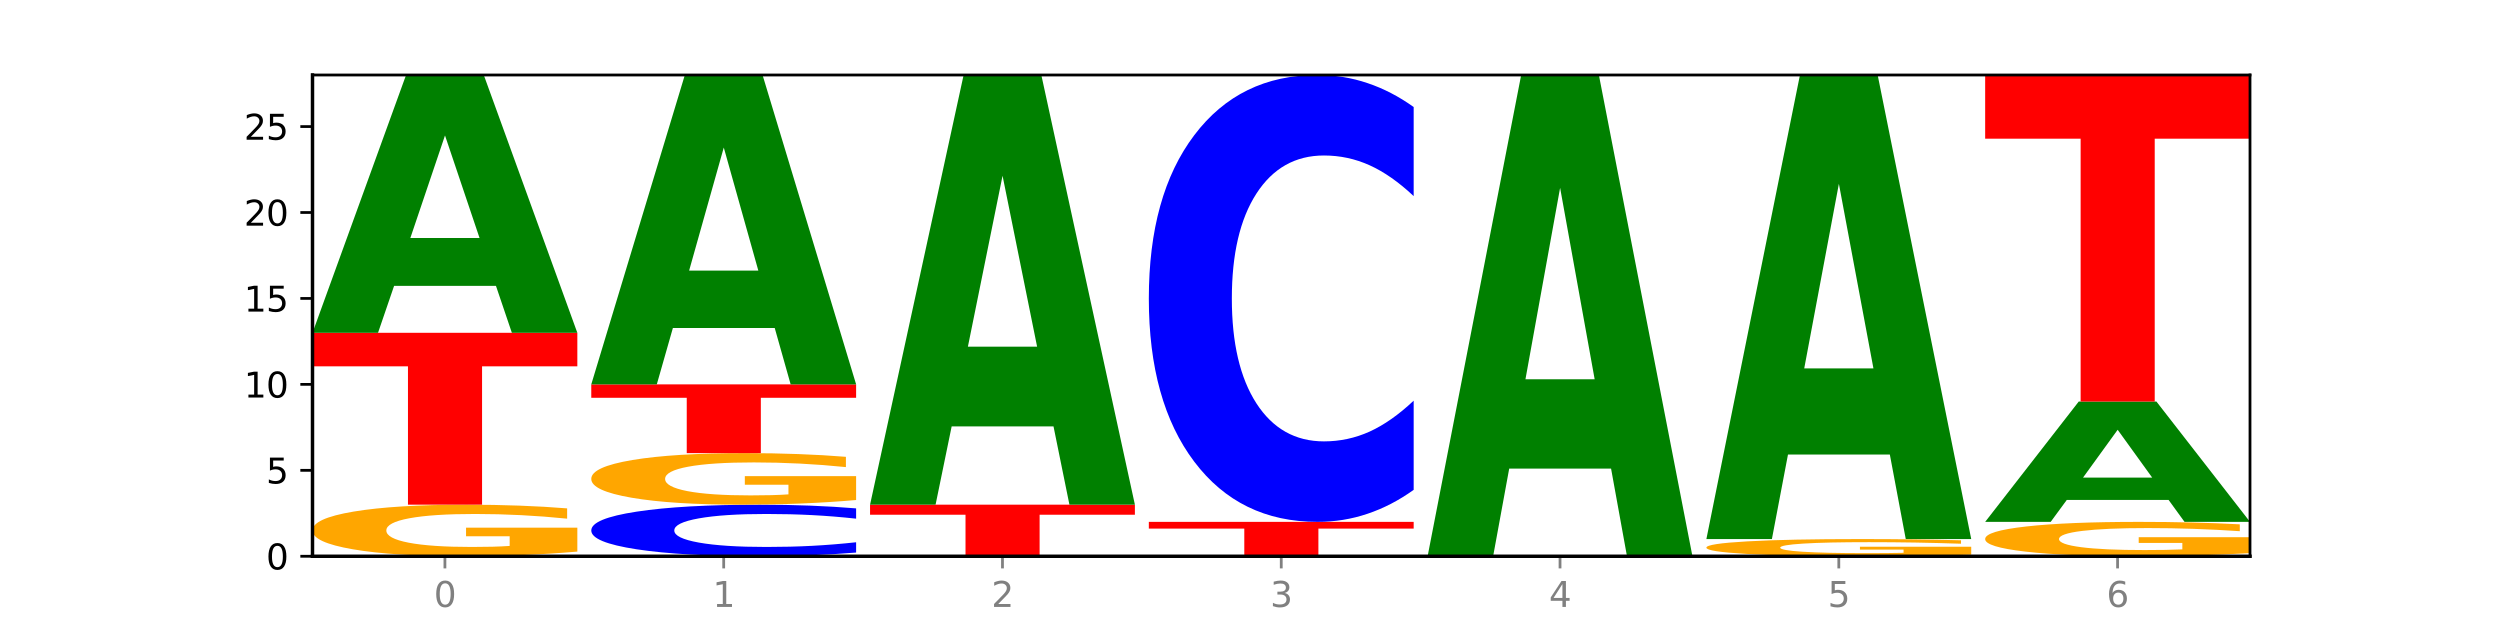
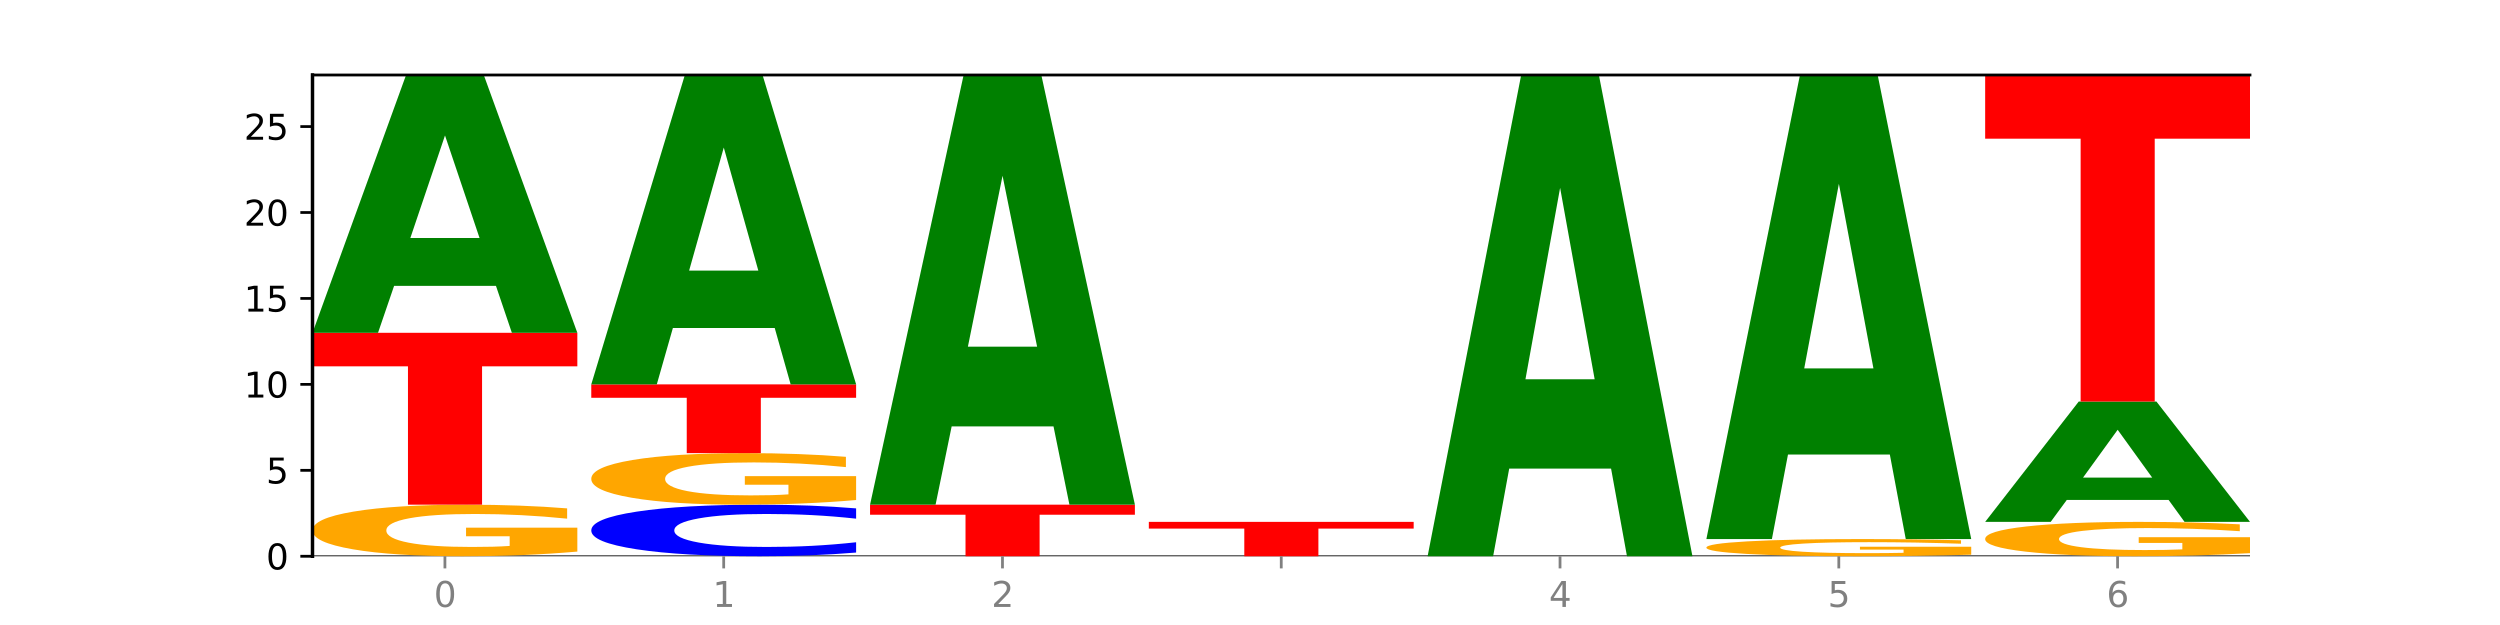
<svg xmlns="http://www.w3.org/2000/svg" xmlns:xlink="http://www.w3.org/1999/xlink" width="720pt" height="180pt" viewBox="0 0 720 180" version="1.1">
  <defs>
    <style type="text/css">*{stroke-linejoin: round; stroke-linecap: butt}</style>
  </defs>
  <g id="figure_1">
    <g id="patch_1">
      <path d="M 0 180  L 720 180  L 720 0  L 0 0  z " style="fill: #ffffff" />
    </g>
    <g id="axes_1">
      <g id="patch_2">
        <path d="M 90 160.2  L 648 160.2  L 648 21.6  L 90 21.6  z " style="fill: #ffffff" />
      </g>
      <g id="line2d_1">
        <path d="M 90 160.2  L 648 160.2  " clip-path="url(#p5d8c684b75)" style="fill: none; stroke: #000000; stroke-width: 0.5; stroke-linecap: square" />
      </g>
      <g id="patch_3">
        <path d="M 166.273 158.856  Q 158.581 159.528 150.308 159.866  Q 142.034 160.2 133.214 160.2  Q 113.282 160.2 101.641 158.2  Q 90 156.2 90 152.78  Q 90 149.319 101.846 147.335  Q 113.709 145.35 134.342 145.35  Q 142.291 145.35 149.573 145.62  Q 156.872 145.887 163.333 146.414  L 163.333 149.375  Q 156.667 148.697 150.068 148.362  Q 143.47 148.025 136.838 148.025  Q 124.564 148.025 117.914 149.258  Q 111.265 150.488 111.265 152.78  Q 111.265 155.05 117.675 156.289  Q 124.085 157.525 135.88 157.525  Q 139.094 157.525 141.846 157.455  Q 144.598 157.381 146.786 157.228  L 146.786 154.448  L 134.222 154.448  L 134.222 151.973  L 166.273 151.973  L 166.273 158.856  z " clip-path="url(#p5d8c684b75)" style="fill: #ffa600" />
      </g>
      <g id="patch_4">
        <path d="M 90 95.85  L 166.273 95.85  L 166.273 105.504  L 138.833 105.504  L 138.833 145.35  L 117.494 145.35  L 117.494 105.504  L 90 105.504  L 90 95.85  z " clip-path="url(#p5d8c684b75)" style="fill: #ff0000" />
      </g>
      <g id="patch_5">
        <path d="M 142.835 82.324  L 113.501 82.324  L 108.87 95.85  L 90 95.85  L 116.948 21.6  L 139.326 21.6  L 166.273 95.85  L 147.419 95.85  L 142.835 82.324  z M 118.18 68.543  L 138.109 68.543  L 128.16 39.009  L 118.18 68.543  z " clip-path="url(#p5d8c684b75)" style="fill: #008000" />
      </g>
      <g id="patch_6">
        <path d="M 246.561 159.136  Q 240.181 159.663 233.282 159.93  Q 226.383 160.2 218.869 160.2  Q 196.462 160.2 183.375 158.2  Q 170.288 156.2 170.288 152.78  Q 170.288 149.347 183.375 147.35  Q 196.462 145.35 218.869 145.35  Q 226.383 145.35 233.282 145.62  Q 240.181 145.887 246.561 146.414  L 246.561 149.375  Q 240.123 148.675 233.878 148.35  Q 227.632 148.025 220.733 148.025  Q 208.357 148.025 201.266 149.292  Q 194.194 150.556 194.194 152.78  Q 194.194 154.994 201.266 156.261  Q 208.357 157.525 220.733 157.525  Q 227.632 157.525 233.878 157.2  Q 240.123 156.872 246.561 156.172  L 246.561 159.136  z " clip-path="url(#p5d8c684b75)" style="fill: #0000ff" />
      </g>
      <g id="patch_7">
        <path d="M 246.561 144.006  Q 238.869 144.678 230.595 145.016  Q 222.322 145.35 213.501 145.35  Q 193.57 145.35 181.929 143.35  Q 170.288 141.35 170.288 137.93  Q 170.288 134.469 182.134 132.485  Q 193.997 130.5 214.63 130.5  Q 222.578 130.5 229.86 130.77  Q 237.159 131.037 243.621 131.564  L 243.621 134.525  Q 236.954 133.847 230.356 133.512  Q 223.758 133.175 217.125 133.175  Q 204.852 133.175 198.202 134.408  Q 191.553 135.638 191.553 137.93  Q 191.553 140.2 197.963 141.439  Q 204.373 142.675 216.168 142.675  Q 219.382 142.675 222.134 142.605  Q 224.886 142.531 227.074 142.378  L 227.074 139.598  L 214.51 139.598  L 214.51 137.123  L 246.561 137.123  L 246.561 144.006  z " clip-path="url(#p5d8c684b75)" style="fill: #ffa600" />
      </g>
      <g id="patch_8">
        <path d="M 170.288 110.7  L 246.561 110.7  L 246.561 114.562  L 219.12 114.562  L 219.12 130.5  L 197.782 130.5  L 197.782 114.562  L 170.288 114.562  L 170.288 110.7  z " clip-path="url(#p5d8c684b75)" style="fill: #ff0000" />
      </g>
      <g id="patch_9">
        <path d="M 223.122 94.469  L 193.789 94.469  L 189.157 110.7  L 170.288 110.7  L 197.235 21.6  L 219.614 21.6  L 246.561 110.7  L 227.707 110.7  L 223.122 94.469  z M 198.467 77.932  L 218.397 77.932  L 208.448 42.491  L 198.467 77.932  z " clip-path="url(#p5d8c684b75)" style="fill: #008000" />
      </g>
      <g id="patch_10">
        <path d="M 250.576 145.35  L 326.849 145.35  L 326.849 148.246  L 299.408 148.246  L 299.408 160.2  L 278.069 160.2  L 278.069 148.246  L 250.576 148.246  L 250.576 145.35  z " clip-path="url(#p5d8c684b75)" style="fill: #ff0000" />
      </g>
      <g id="patch_11">
        <path d="M 303.41 122.807  L 274.077 122.807  L 269.445 145.35  L 250.576 145.35  L 277.523 21.6  L 299.901 21.6  L 326.849 145.35  L 307.995 145.35  L 303.41 122.807  z M 278.755 99.839  L 298.685 99.839  L 288.736 50.615  L 278.755 99.839  z " clip-path="url(#p5d8c684b75)" style="fill: #008000" />
      </g>
      <g id="patch_12">
        <path d="M 330.863 150.3  L 407.137 150.3  L 407.137 152.231  L 379.696 152.231  L 379.696 160.2  L 358.357 160.2  L 358.357 152.231  L 330.863 152.231  L 330.863 150.3  z " clip-path="url(#p5d8c684b75)" style="fill: #ff0000" />
      </g>
      <g id="patch_13">
-         <path d="M 407.137 141.075  Q 400.757 145.648 393.858 147.96  Q 386.959 150.3 379.445 150.3  Q 357.037 150.3 343.95 132.966  Q 330.863 115.633 330.863 85.99  Q 330.863 56.241 343.95 38.934  Q 357.037 21.6 379.445 21.6  Q 386.959 21.6 393.858 23.94  Q 400.757 26.252 407.137 30.825  L 407.137 56.48  Q 400.699 50.419 394.453 47.601  Q 388.208 44.782 381.309 44.782  Q 368.933 44.782 361.842 55.762  Q 354.77 66.715 354.77 85.99  Q 354.77 105.185 361.842 116.164  Q 368.933 127.118 381.309 127.118  Q 388.208 127.118 394.453 124.299  Q 400.699 121.455 407.137 115.393  L 407.137 141.075  z " clip-path="url(#p5d8c684b75)" style="fill: #0000ff" />
-       </g>
+         </g>
      <g id="patch_14">
        <path d="M 463.986 134.951  L 434.652 134.951  L 430.021 160.2  L 411.151 160.2  L 438.099 21.6  L 460.477 21.6  L 487.424 160.2  L 468.571 160.2  L 463.986 134.951  z M 439.331 109.228  L 459.261 109.228  L 449.311 54.096  L 439.331 109.228  z " clip-path="url(#p5d8c684b75)" style="fill: #008000" />
      </g>
      <g id="patch_15">
        <path d="M 567.712 159.752  Q 560.02 159.976 551.746 160.089  Q 543.473 160.2 534.652 160.2  Q 514.721 160.2 503.08 159.533  Q 491.439 158.867 491.439 157.727  Q 491.439 156.573 503.285 155.912  Q 515.148 155.25 535.781 155.25  Q 543.729 155.25 551.011 155.34  Q 558.311 155.429 564.772 155.605  L 564.772 156.592  Q 558.105 156.366 551.507 156.254  Q 544.909 156.142 538.276 156.142  Q 526.003 156.142 519.353 156.553  Q 512.704 156.963 512.704 157.727  Q 512.704 158.483 519.114 158.896  Q 525.524 159.308 537.319 159.308  Q 540.533 159.308 543.285 159.285  Q 546.037 159.26 548.225 159.209  L 548.225 158.283  L 535.661 158.283  L 535.661 157.458  L 567.712 157.458  L 567.712 159.752  z " clip-path="url(#p5d8c684b75)" style="fill: #ffa600" />
      </g>
      <g id="patch_16">
        <path d="M 544.273 130.903  L 514.94 130.903  L 510.308 155.25  L 491.439 155.25  L 518.386 21.6  L 540.765 21.6  L 567.712 155.25  L 548.858 155.25  L 544.273 130.903  z M 519.618 106.098  L 539.548 106.098  L 529.599 52.936  L 519.618 106.098  z " clip-path="url(#p5d8c684b75)" style="fill: #008000" />
      </g>
      <g id="patch_17">
        <path d="M 648 159.304  Q 640.308 159.752 632.034 159.977  Q 623.761 160.2 614.94 160.2  Q 595.009 160.2 583.368 158.867  Q 571.727 157.533 571.727 155.253  Q 571.727 152.946 583.573 151.623  Q 595.436 150.3 616.068 150.3  Q 624.017 150.3 631.299 150.48  Q 638.598 150.658 645.06 151.01  L 645.06 152.983  Q 638.393 152.531 631.795 152.308  Q 625.197 152.083 618.564 152.083  Q 606.291 152.083 599.641 152.905  Q 592.992 153.725 592.992 155.253  Q 592.992 156.766 599.402 157.593  Q 605.812 158.417 617.607 158.417  Q 620.821 158.417 623.573 158.37  Q 626.325 158.321 628.513 158.218  L 628.513 156.366  L 615.949 156.366  L 615.949 154.715  L 648 154.715  L 648 159.304  z " clip-path="url(#p5d8c684b75)" style="fill: #ffa600" />
      </g>
      <g id="patch_18">
        <path d="M 624.561 143.988  L 595.228 143.988  L 590.596 150.3  L 571.727 150.3  L 598.674 115.65  L 621.052 115.65  L 648 150.3  L 629.146 150.3  L 624.561 143.988  z M 599.906 137.557  L 619.836 137.557  L 609.887 123.774  L 599.906 137.557  z " clip-path="url(#p5d8c684b75)" style="fill: #008000" />
      </g>
      <g id="patch_19">
        <path d="M 571.727 21.6  L 648 21.6  L 648 39.942  L 620.559 39.942  L 620.559 115.65  L 599.221 115.65  L 599.221 39.942  L 571.727 39.942  L 571.727 21.6  z " clip-path="url(#p5d8c684b75)" style="fill: #ff0000" />
      </g>
      <g id="matplotlib.axis_1">
        <g id="xtick_1">
          <g id="line2d_2">
            <defs>
              <path id="m422c6944e5" d="M 0 0  L 0 3.5  " style="stroke: #808080; stroke-width: 0.8" />
            </defs>
            <g>
              <use xlink:href="#m422c6944e5" x="128.137" y="160.2" style="fill: #808080; stroke: #808080; stroke-width: 0.8" />
            </g>
          </g>
          <g id="text_1">
            <g style="fill: #808080" transform="translate(124.955 174.798) scale(0.1 -0.1)">
              <defs>
                <path id="DejaVuSans-30" d="M 2034 4250  Q 1547 4250 1301 3770  Q 1056 3291 1056 2328  Q 1056 1369 1301 889  Q 1547 409 2034 409  Q 2525 409 2770 889  Q 3016 1369 3016 2328  Q 3016 3291 2770 3770  Q 2525 4250 2034 4250  z M 2034 4750  Q 2819 4750 3233 4129  Q 3647 3509 3647 2328  Q 3647 1150 3233 529  Q 2819 -91 2034 -91  Q 1250 -91 836 529  Q 422 1150 422 2328  Q 422 3509 836 4129  Q 1250 4750 2034 4750  z " transform="scale(0.016)" />
              </defs>
              <use xlink:href="#DejaVuSans-30" />
            </g>
          </g>
        </g>
        <g id="xtick_2">
          <g id="line2d_3">
            <g>
              <use xlink:href="#m422c6944e5" x="208.424" y="160.2" style="fill: #808080; stroke: #808080; stroke-width: 0.8" />
            </g>
          </g>
          <g id="text_2">
            <g style="fill: #808080" transform="translate(205.243 174.798) scale(0.1 -0.1)">
              <defs>
                <path id="DejaVuSans-31" d="M 794 531  L 1825 531  L 1825 4091  L 703 3866  L 703 4441  L 1819 4666  L 2450 4666  L 2450 531  L 3481 531  L 3481 0  L 794 0  L 794 531  z " transform="scale(0.016)" />
              </defs>
              <use xlink:href="#DejaVuSans-31" />
            </g>
          </g>
        </g>
        <g id="xtick_3">
          <g id="line2d_4">
            <g>
              <use xlink:href="#m422c6944e5" x="288.712" y="160.2" style="fill: #808080; stroke: #808080; stroke-width: 0.8" />
            </g>
          </g>
          <g id="text_3">
            <g style="fill: #808080" transform="translate(285.531 174.798) scale(0.1 -0.1)">
              <defs>
                <path id="DejaVuSans-32" d="M 1228 531  L 3431 531  L 3431 0  L 469 0  L 469 531  Q 828 903 1448 1529  Q 2069 2156 2228 2338  Q 2531 2678 2651 2914  Q 2772 3150 2772 3378  Q 2772 3750 2511 3984  Q 2250 4219 1831 4219  Q 1534 4219 1204 4116  Q 875 4013 500 3803  L 500 4441  Q 881 4594 1212 4672  Q 1544 4750 1819 4750  Q 2544 4750 2975 4387  Q 3406 4025 3406 3419  Q 3406 3131 3298 2873  Q 3191 2616 2906 2266  Q 2828 2175 2409 1742  Q 1991 1309 1228 531  z " transform="scale(0.016)" />
              </defs>
              <use xlink:href="#DejaVuSans-32" />
            </g>
          </g>
        </g>
        <g id="xtick_4">
          <g id="line2d_5">
            <g>
              <use xlink:href="#m422c6944e5" x="369" y="160.2" style="fill: #808080; stroke: #808080; stroke-width: 0.8" />
            </g>
          </g>
          <g id="text_4">
            <g style="fill: #808080" transform="translate(365.819 174.798) scale(0.1 -0.1)">
              <defs>
-                 <path id="DejaVuSans-33" d="M 2597 2516  Q 3050 2419 3304 2112  Q 3559 1806 3559 1356  Q 3559 666 3084 287  Q 2609 -91 1734 -91  Q 1441 -91 1130 -33  Q 819 25 488 141  L 488 750  Q 750 597 1062 519  Q 1375 441 1716 441  Q 2309 441 2620 675  Q 2931 909 2931 1356  Q 2931 1769 2642 2001  Q 2353 2234 1838 2234  L 1294 2234  L 1294 2753  L 1863 2753  Q 2328 2753 2575 2939  Q 2822 3125 2822 3475  Q 2822 3834 2567 4026  Q 2313 4219 1838 4219  Q 1578 4219 1281 4162  Q 984 4106 628 3988  L 628 4550  Q 988 4650 1302 4700  Q 1616 4750 1894 4750  Q 2613 4750 3031 4423  Q 3450 4097 3450 3541  Q 3450 3153 3228 2886  Q 3006 2619 2597 2516  z " transform="scale(0.016)" />
-               </defs>
+                 </defs>
              <use xlink:href="#DejaVuSans-33" />
            </g>
          </g>
        </g>
        <g id="xtick_5">
          <g id="line2d_6">
            <g>
              <use xlink:href="#m422c6944e5" x="449.288" y="160.2" style="fill: #808080; stroke: #808080; stroke-width: 0.8" />
            </g>
          </g>
          <g id="text_5">
            <g style="fill: #808080" transform="translate(446.107 174.798) scale(0.1 -0.1)">
              <defs>
                <path id="DejaVuSans-34" d="M 2419 4116  L 825 1625  L 2419 1625  L 2419 4116  z M 2253 4666  L 3047 4666  L 3047 1625  L 3713 1625  L 3713 1100  L 3047 1100  L 3047 0  L 2419 0  L 2419 1100  L 313 1100  L 313 1709  L 2253 4666  z " transform="scale(0.016)" />
              </defs>
              <use xlink:href="#DejaVuSans-34" />
            </g>
          </g>
        </g>
        <g id="xtick_6">
          <g id="line2d_7">
            <g>
              <use xlink:href="#m422c6944e5" x="529.576" y="160.2" style="fill: #808080; stroke: #808080; stroke-width: 0.8" />
            </g>
          </g>
          <g id="text_6">
            <g style="fill: #808080" transform="translate(526.394 174.798) scale(0.1 -0.1)">
              <defs>
                <path id="DejaVuSans-35" d="M 691 4666  L 3169 4666  L 3169 4134  L 1269 4134  L 1269 2991  Q 1406 3038 1543 3061  Q 1681 3084 1819 3084  Q 2600 3084 3056 2656  Q 3513 2228 3513 1497  Q 3513 744 3044 326  Q 2575 -91 1722 -91  Q 1428 -91 1123 -41  Q 819 9 494 109  L 494 744  Q 775 591 1075 516  Q 1375 441 1709 441  Q 2250 441 2565 725  Q 2881 1009 2881 1497  Q 2881 1984 2565 2268  Q 2250 2553 1709 2553  Q 1456 2553 1204 2497  Q 953 2441 691 2322  L 691 4666  z " transform="scale(0.016)" />
              </defs>
              <use xlink:href="#DejaVuSans-35" />
            </g>
          </g>
        </g>
        <g id="xtick_7">
          <g id="line2d_8">
            <g>
              <use xlink:href="#m422c6944e5" x="609.863" y="160.2" style="fill: #808080; stroke: #808080; stroke-width: 0.8" />
            </g>
          </g>
          <g id="text_7">
            <g style="fill: #808080" transform="translate(606.682 174.798) scale(0.1 -0.1)">
              <defs>
                <path id="DejaVuSans-36" d="M 2113 2584  Q 1688 2584 1439 2293  Q 1191 2003 1191 1497  Q 1191 994 1439 701  Q 1688 409 2113 409  Q 2538 409 2786 701  Q 3034 994 3034 1497  Q 3034 2003 2786 2293  Q 2538 2584 2113 2584  z M 3366 4563  L 3366 3988  Q 3128 4100 2886 4159  Q 2644 4219 2406 4219  Q 1781 4219 1451 3797  Q 1122 3375 1075 2522  Q 1259 2794 1537 2939  Q 1816 3084 2150 3084  Q 2853 3084 3261 2657  Q 3669 2231 3669 1497  Q 3669 778 3244 343  Q 2819 -91 2113 -91  Q 1303 -91 875 529  Q 447 1150 447 2328  Q 447 3434 972 4092  Q 1497 4750 2381 4750  Q 2619 4750 2861 4703  Q 3103 4656 3366 4563  z " transform="scale(0.016)" />
              </defs>
              <use xlink:href="#DejaVuSans-36" />
            </g>
          </g>
        </g>
      </g>
      <g id="matplotlib.axis_2">
        <g id="ytick_1">
          <g id="line2d_9">
            <defs>
              <path id="mac8812dbd1" d="M 0 0  L -3.5 0  " style="stroke: #000000; stroke-width: 0.8" />
            </defs>
            <g>
              <use xlink:href="#mac8812dbd1" x="90" y="160.2" style="stroke: #000000; stroke-width: 0.8" />
            </g>
          </g>
          <g id="text_8">
            <g transform="translate(76.638 163.999) scale(0.1 -0.1)">
              <use xlink:href="#DejaVuSans-30" />
            </g>
          </g>
        </g>
        <g id="ytick_2">
          <g id="line2d_10">
            <g>
              <use xlink:href="#mac8812dbd1" x="90" y="135.45" style="stroke: #000000; stroke-width: 0.8" />
            </g>
          </g>
          <g id="text_9">
            <g transform="translate(76.638 139.249) scale(0.1 -0.1)">
              <use xlink:href="#DejaVuSans-35" />
            </g>
          </g>
        </g>
        <g id="ytick_3">
          <g id="line2d_11">
            <g>
              <use xlink:href="#mac8812dbd1" x="90" y="110.7" style="stroke: #000000; stroke-width: 0.8" />
            </g>
          </g>
          <g id="text_10">
            <g transform="translate(70.275 114.499) scale(0.1 -0.1)">
              <use xlink:href="#DejaVuSans-31" />
              <use xlink:href="#DejaVuSans-30" x="63.623" />
            </g>
          </g>
        </g>
        <g id="ytick_4">
          <g id="line2d_12">
            <g>
              <use xlink:href="#mac8812dbd1" x="90" y="85.95" style="stroke: #000000; stroke-width: 0.8" />
            </g>
          </g>
          <g id="text_11">
            <g transform="translate(70.275 89.749) scale(0.1 -0.1)">
              <use xlink:href="#DejaVuSans-31" />
              <use xlink:href="#DejaVuSans-35" x="63.623" />
            </g>
          </g>
        </g>
        <g id="ytick_5">
          <g id="line2d_13">
            <g>
              <use xlink:href="#mac8812dbd1" x="90" y="61.2" style="stroke: #000000; stroke-width: 0.8" />
            </g>
          </g>
          <g id="text_12">
            <g transform="translate(70.275 64.999) scale(0.1 -0.1)">
              <use xlink:href="#DejaVuSans-32" />
              <use xlink:href="#DejaVuSans-30" x="63.623" />
            </g>
          </g>
        </g>
        <g id="ytick_6">
          <g id="line2d_14">
            <g>
              <use xlink:href="#mac8812dbd1" x="90" y="36.45" style="stroke: #000000; stroke-width: 0.8" />
            </g>
          </g>
          <g id="text_13">
            <g transform="translate(70.275 40.249) scale(0.1 -0.1)">
              <use xlink:href="#DejaVuSans-32" />
              <use xlink:href="#DejaVuSans-35" x="63.623" />
            </g>
          </g>
        </g>
      </g>
      <g id="patch_20">
        <path d="M 90 160.2  L 90 21.6  " style="fill: none; stroke: #000000; stroke-linejoin: miter; stroke-linecap: square" />
      </g>
      <g id="patch_21">
-         <path d="M 648 160.2  L 648 21.6  " style="fill: none; stroke: #000000; stroke-width: 0.8; stroke-linejoin: miter; stroke-linecap: square" />
-       </g>
+         </g>
      <g id="patch_22">
-         <path d="M 90 160.2  L 648 160.2  " style="fill: none; stroke: #000000; stroke-linejoin: miter; stroke-linecap: square" />
-       </g>
+         </g>
      <g id="patch_23">
        <path d="M 90 21.6  L 648 21.6  " style="fill: none; stroke: #000000; stroke-width: 0.8; stroke-linejoin: miter; stroke-linecap: square" />
      </g>
    </g>
  </g>
  <defs>
    <clipPath id="p5d8c684b75">
      <rect x="90" y="21.6" width="558" height="138.6" />
    </clipPath>
  </defs>
</svg>